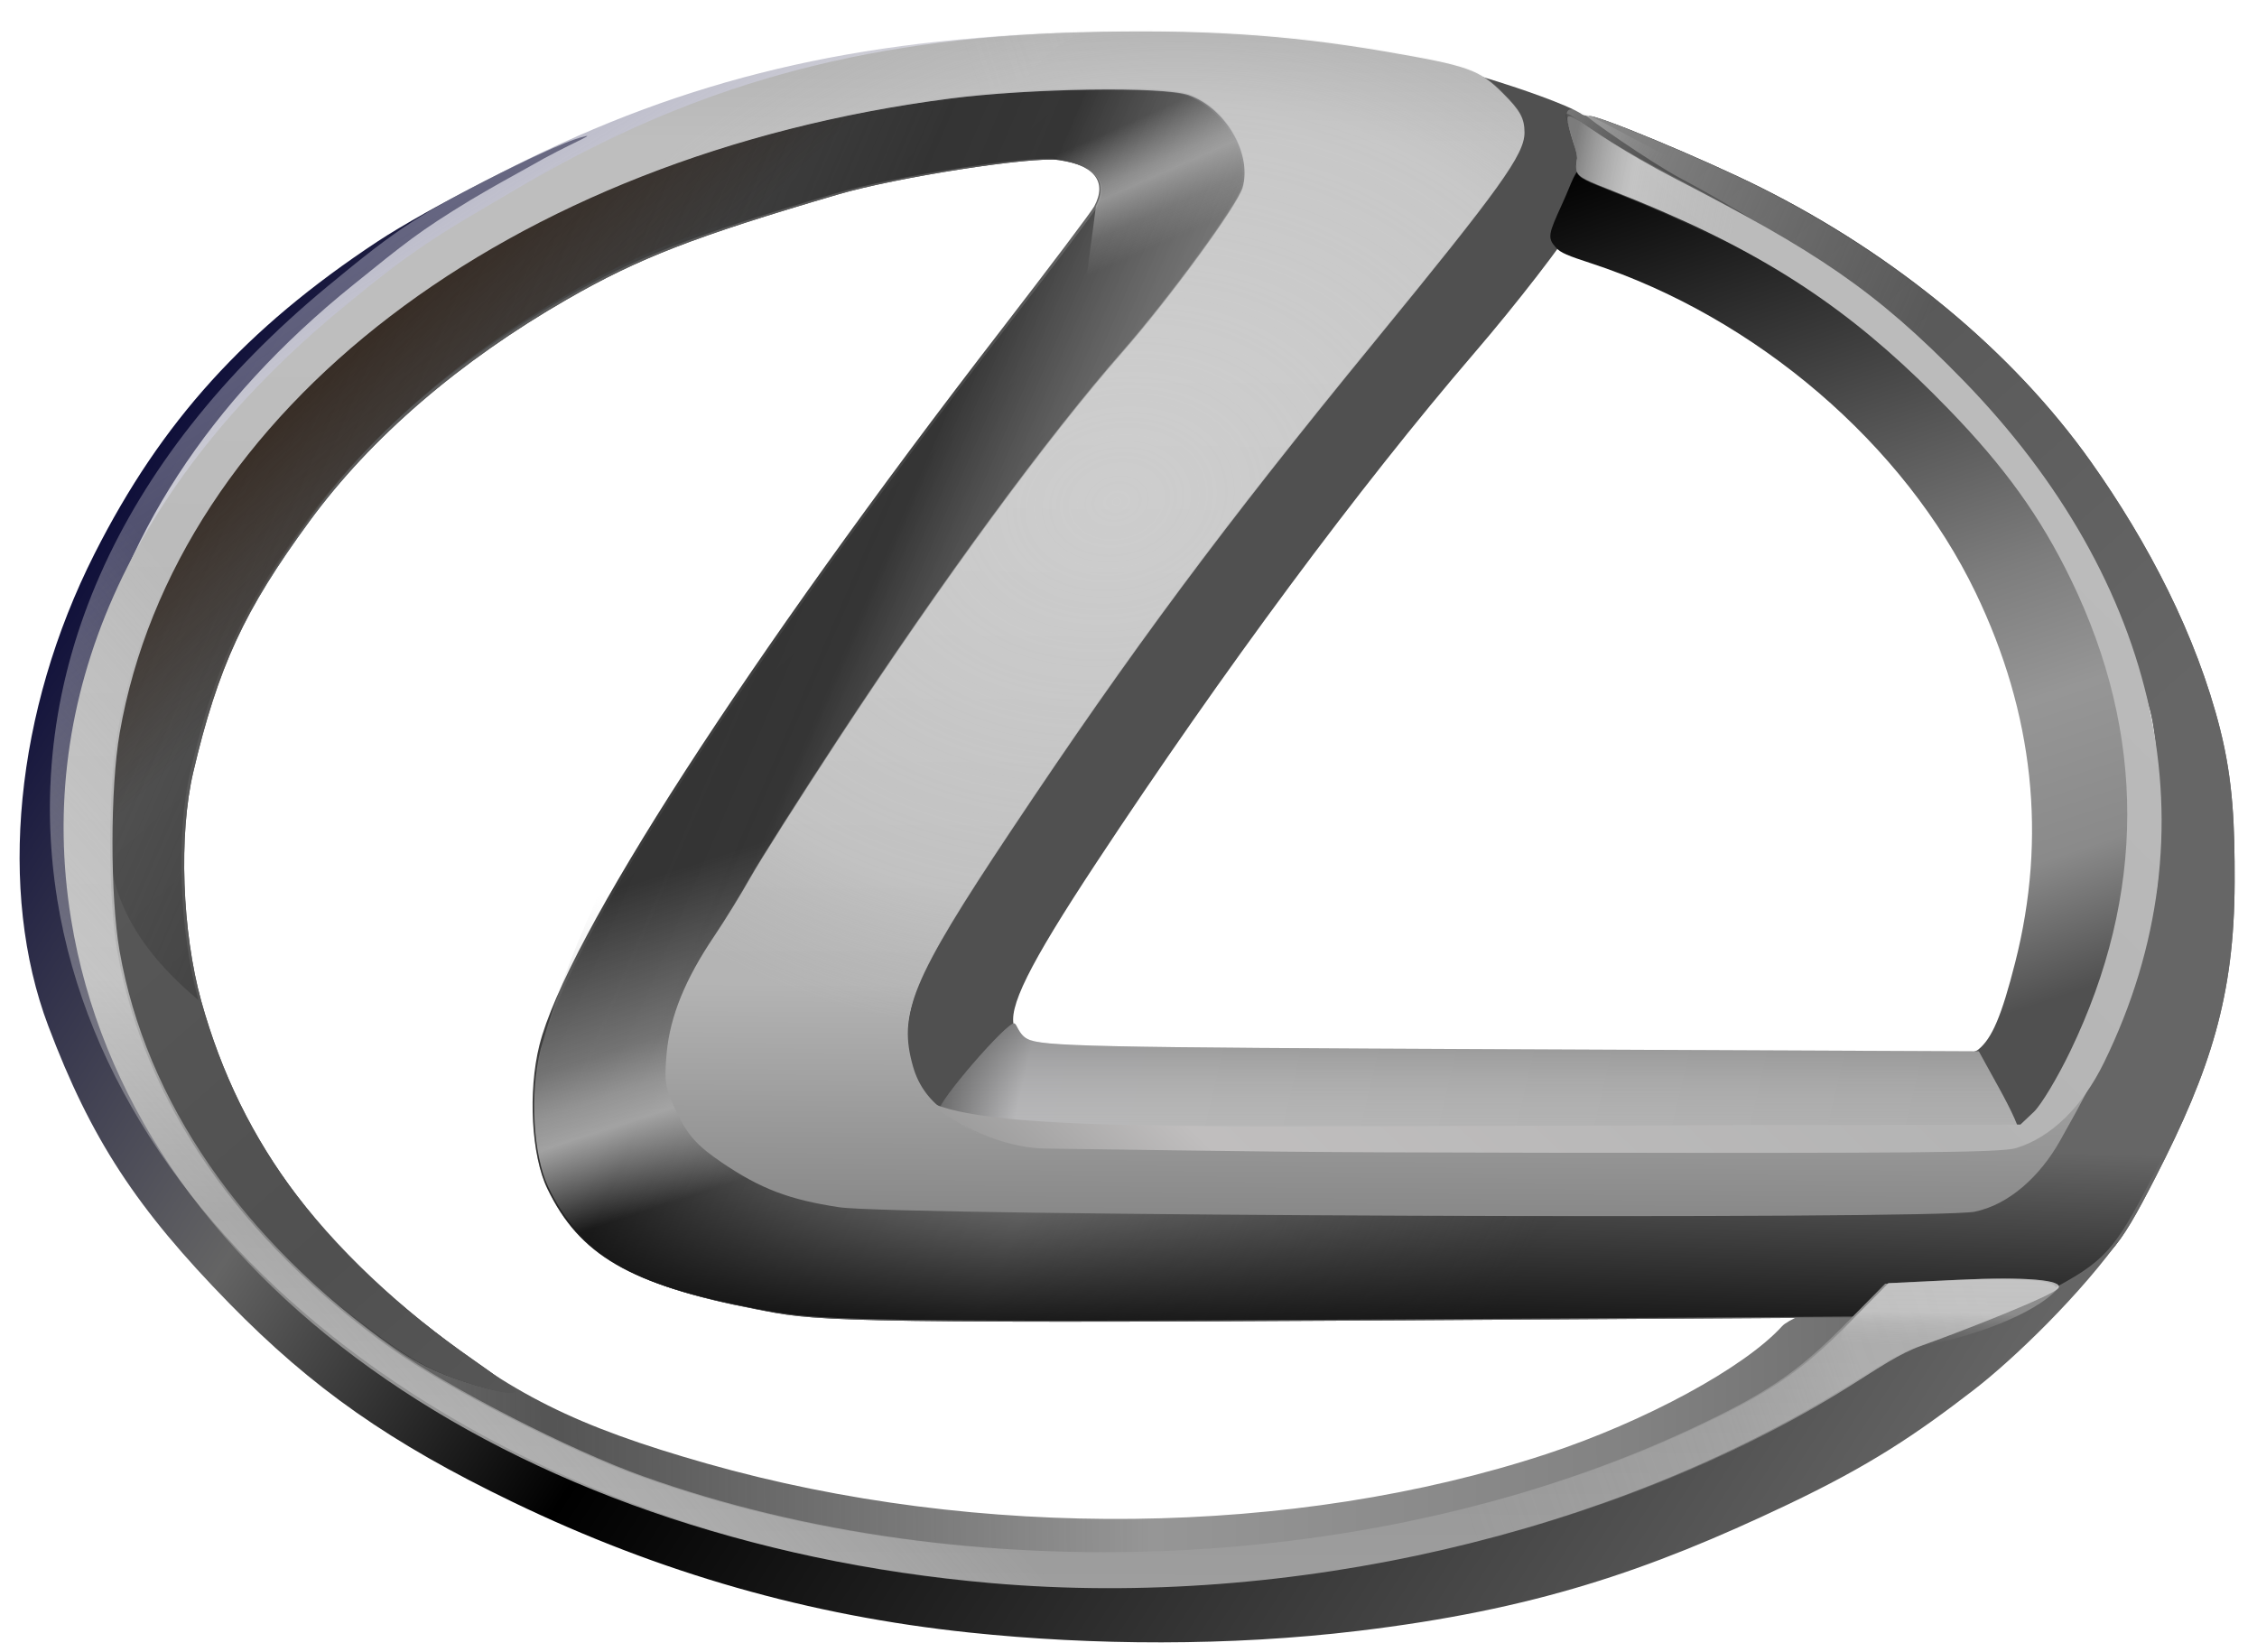
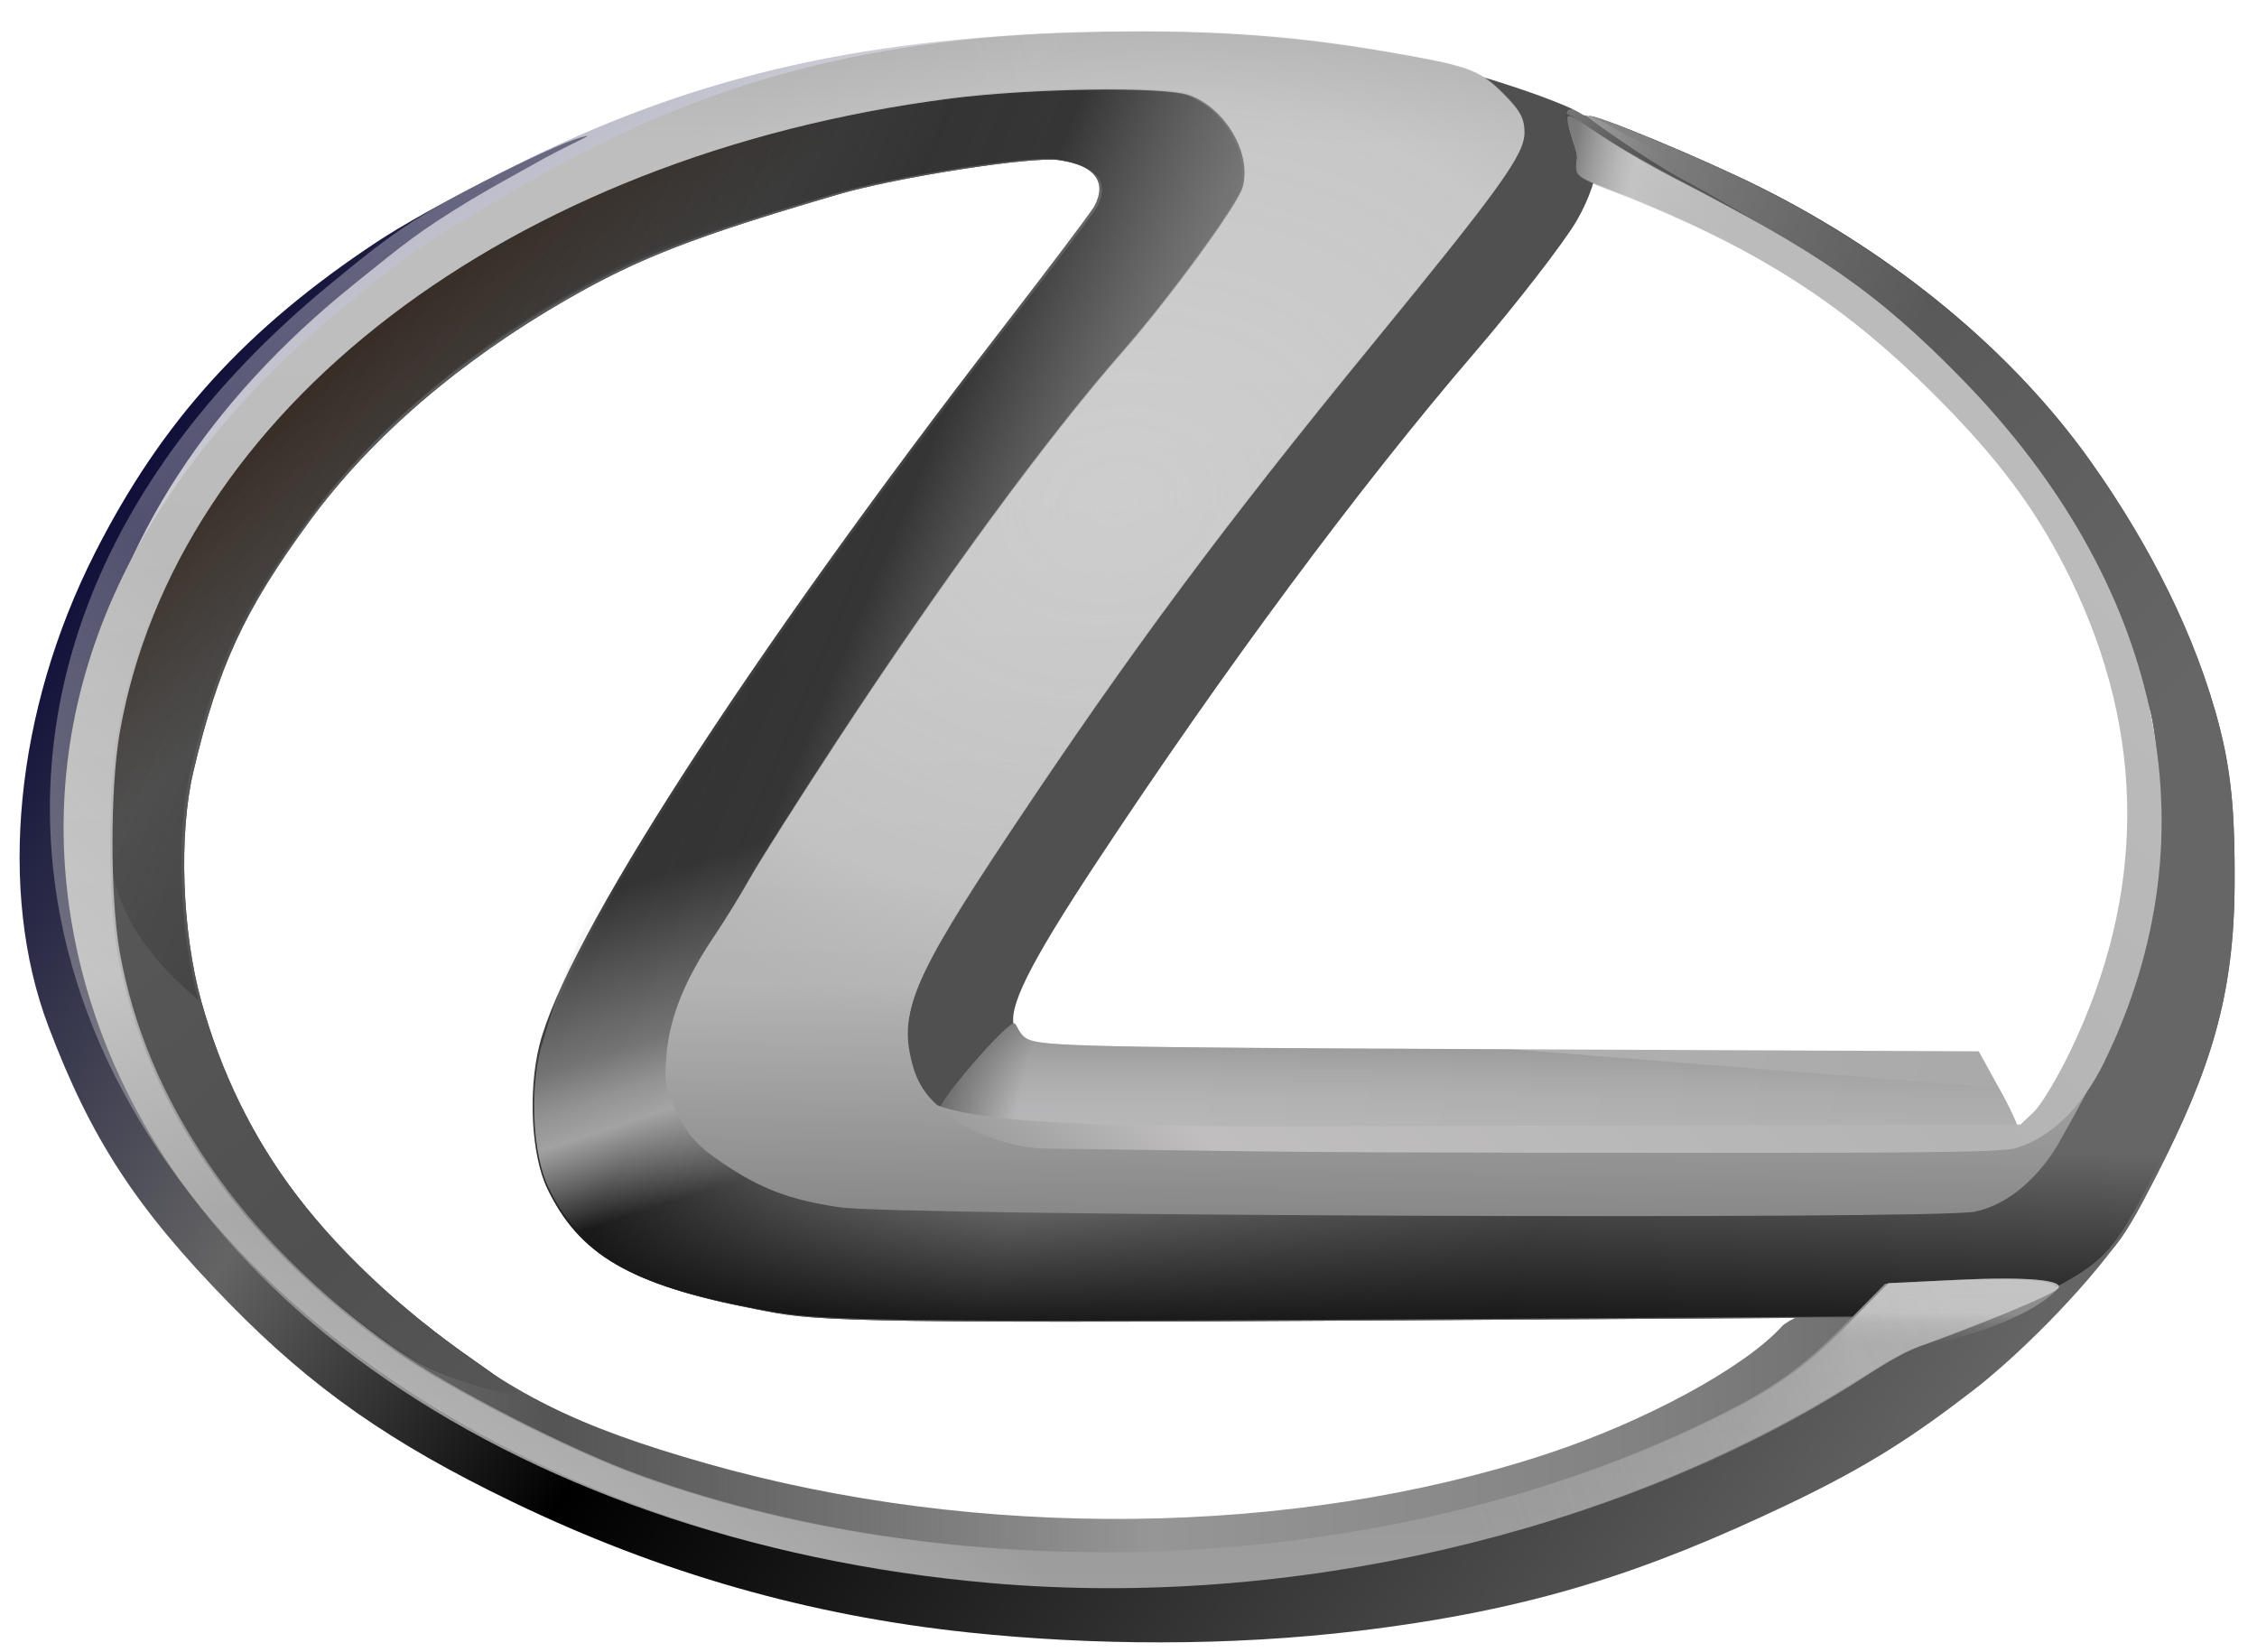
<svg xmlns="http://www.w3.org/2000/svg" width="56" height="41" viewBox="0 0 56 41" fill="none">
  <path d="M24.053 40.509C20.086 40.092 16.374 39.032 12.726 37.272C9.686 35.806 7.755 34.453 5.694 32.347C3.382 29.985 2.255 28.258 1.198 25.458C-0.065 22.113 0.374 17.637 2.347 13.738C4.009 10.455 6.094 8.154 9.366 5.993C10.582 5.189 13.599 3.642 14.391 3.415C14.95 3.255 14.114 3.568 13.159 4.121C12.569 4.448 12.205 4.649 11.661 4.972C10.397 5.742 10.069 6.015 8.759 7.072C5.177 9.959 2.953 13.384 2.155 17.241C1.894 18.501 1.894 21.326 2.155 22.586C3.101 27.159 5.851 30.905 10.54 34.012C13.237 35.799 16.363 37.114 20.008 37.996C23.089 38.742 24.251 38.862 28.41 38.862C31.442 38.862 32.425 38.819 33.638 38.633C37.511 38.038 41.639 36.698 44.405 35.139C46.667 33.862 47.419 33.418 47.623 33.236C47.74 33.132 48.262 32.855 48.784 32.621C49.409 32.34 49.853 32.046 50.087 31.757C50.435 31.327 50.458 31.319 51.344 31.319C51.874 31.319 52.687 30.552 52.687 30.625C51.653 32.102 49.942 33.743 48.971 34.49C47.529 35.602 46.397 36.363 44.342 37.34C40.887 38.984 38.058 39.944 33.7 40.468C30.506 40.852 27.107 40.83 24.053 40.509Z" fill="url(#paint0_linear_1427_23719)" />
  <path d="M23.776 38.55C21.485 38.306 18.123 37.576 16.349 36.938C15.092 36.485 12.432 35.323 11.742 34.924C10.978 34.483 9.117 33.098 8.032 32.164C6.625 30.953 4.369 28.111 4.565 27.795C4.621 27.704 5.63 27.328 5.816 27.328C5.849 27.328 6.036 27.606 6.257 28.001C7.264 29.793 8.764 31.402 10.433 32.763C12.667 34.585 14.278 35.39 17.541 36.317C24.272 38.228 32.103 38.14 38.367 36.081C40.813 35.277 43.288 33.934 44.219 32.905C44.471 32.626 46.474 31.92 46.614 32.06C46.791 32.237 46.321 32.837 45.35 33.67C43.62 35.156 39.318 37.01 35.873 37.754C32.773 38.422 31.68 38.534 27.892 38.569C25.902 38.588 24.051 38.579 23.776 38.55Z" fill="url(#paint1_linear_1427_23719)" />
  <path d="M11.589 34.306C10.58 33.985 10.024 33.668 8.783 32.705C6.055 30.587 4.084 27.906 3.213 25.131C2.699 23.492 2.582 22.419 2.659 20.045C2.718 18.223 2.778 17.73 3.057 16.783C3.752 14.424 4.715 12.63 6.325 10.696C9.973 6.314 16.789 3.008 23.727 2.255C25.648 2.047 29.237 2.029 29.79 2.225C30.357 2.426 30.951 3.084 31.142 3.722C31.268 4.143 31.252 4.268 31.006 4.75C30.852 5.052 30.566 5.497 30.37 5.738C30.174 5.979 29.664 6.64 29.236 7.205C28.808 7.771 27.808 9.034 27.015 10.011C26.221 10.989 24.929 12.686 24.143 13.783C22.688 15.815 19.503 20.634 18.867 21.764C18.675 22.107 18.332 22.647 18.105 22.963C17.878 23.279 17.49 23.966 17.242 24.49C16.826 25.367 16.794 25.515 16.837 26.358C16.894 27.505 17.252 28.102 18.279 28.764C19.825 29.761 18.42 29.683 34.732 29.683H49.282L50.544 28.324C51.518 27.273 51.902 26.753 52.233 26.035C52.717 24.987 53.217 23.349 53.433 22.106C53.617 21.051 53.502 18.225 53.247 17.504C52.767 15.55 51.917 13.641 50.868 11.975C48.871 8.855 46.025 6.377 41.91 4.177C41.18 3.786 39.315 2.886 39.344 2.857C39.434 2.767 42.211 3.928 43.581 4.61C46.964 6.296 49.873 8.709 51.806 11.432C53.238 13.45 54.425 15.747 55.011 18.062C55.337 19.351 55.377 20.472 55.373 21.875C55.366 24.675 54.781 26.514 53.412 29.186C52.451 31.059 52.231 31.299 50.775 32.065L49.163 32.649L34.807 32.738C20.154 32.829 20.113 32.737 18.685 32.462C15.629 31.872 14.377 31.144 13.579 29.492C13.183 28.673 13.095 27.082 13.381 25.937C14.038 23.318 18.541 16.341 24.841 8.182C26.04 6.628 27.079 5.251 27.148 5.12C27.48 4.499 27.148 4.088 26.202 3.948C25.541 3.85 22.175 4.374 20.718 4.801C17.156 5.846 15.782 6.378 14.003 7.401C11.327 8.94 9.132 10.83 7.609 12.909C5.984 15.125 5.338 16.519 4.723 19.135C4.36 20.682 4.444 23.098 4.921 24.815C5.916 28.395 8.027 31.177 11.682 33.726C12.247 34.12 12.709 34.466 12.709 34.494C12.709 34.596 12.265 34.521 11.589 34.306Z" fill="url(#paint2_linear_1427_23719)" />
  <path d="M11.66 34.33C10.651 34.01 10.095 33.692 8.854 32.729C6.127 30.611 4.155 27.93 3.285 25.156C2.771 23.517 2.654 22.443 2.73 20.069C2.79 18.247 2.85 17.755 3.128 16.808C3.823 14.448 4.786 12.654 6.396 10.72C10.045 6.339 16.86 3.033 23.798 2.28C25.719 2.071 29.309 2.053 29.861 2.249C30.429 2.451 31.022 3.108 31.213 3.746C31.339 4.168 31.323 4.292 31.077 4.775C30.923 5.077 30.637 5.521 30.441 5.762C30.245 6.004 29.735 6.664 29.307 7.23C28.879 7.796 27.88 9.058 27.086 10.036C26.292 11.013 25 12.71 24.214 13.808C22.759 15.839 19.574 20.658 18.939 21.789C18.746 22.132 18.403 22.671 18.176 22.987C17.95 23.304 17.561 23.991 17.313 24.515C16.897 25.391 16.865 25.539 16.908 26.383C16.966 27.53 17.323 28.127 18.35 28.789C19.896 29.786 18.491 29.707 34.803 29.707H49.354L50.615 28.348C51.589 27.298 51.973 26.777 52.304 26.06C52.788 25.011 53.288 23.373 53.504 22.13C53.688 21.075 53.574 18.25 53.318 17.528C52.838 15.575 51.796 13.837 50.747 12.171C48.75 9.051 46.096 7.016 41.982 4.815C41.252 4.425 37.638 2.485 39.415 2.882C39.505 2.792 42.282 3.952 43.652 4.635C47.035 6.32 49.945 8.733 51.877 11.456C53.309 13.475 54.497 15.772 55.083 18.087C55.409 19.375 55.449 20.496 55.445 21.899C55.437 24.7 54.853 26.539 53.483 29.21C52.522 31.084 52.302 31.324 50.847 32.09L49.234 32.673L34.878 32.763C20.225 32.853 20.184 32.762 18.756 32.486C15.7 31.897 14.449 31.169 13.65 29.517C13.254 28.697 13.166 27.106 13.453 25.962C14.109 23.343 18.612 16.366 24.912 8.207C26.112 6.653 27.15 5.275 27.22 5.145C27.552 4.524 27.22 4.112 26.273 3.972C25.613 3.874 22.246 4.398 20.789 4.826C17.227 5.87 15.853 6.403 14.075 7.425C11.398 8.964 9.203 10.855 7.68 12.933C6.055 15.149 5.409 16.544 4.795 19.16C4.431 20.707 4.516 23.122 4.993 24.84C5.987 28.419 8.098 31.202 11.754 33.751C12.318 34.145 12.781 34.49 12.781 34.519C12.781 34.62 12.336 34.545 11.66 34.33Z" fill="url(#paint3_linear_1427_23719)" />
  <path d="M11.66 34.33C10.651 34.01 10.095 33.692 8.854 32.729C6.127 30.611 4.155 27.93 3.285 25.156C2.771 23.517 2.654 22.443 2.73 20.069C2.79 18.247 2.85 17.755 3.128 16.808C3.823 14.448 4.786 12.654 6.396 10.72C10.045 6.339 16.86 3.033 23.798 2.28C25.719 2.071 29.309 2.053 29.861 2.249C30.429 2.451 31.022 3.108 31.213 3.746C31.339 4.168 31.323 4.292 31.077 4.775C30.923 5.077 30.637 5.521 30.441 5.762C30.245 6.004 29.735 6.664 29.307 7.23C28.879 7.796 27.88 9.058 27.086 10.036C26.292 11.013 25 12.71 24.214 13.808C22.759 15.839 19.574 20.658 18.939 21.789C18.746 22.132 18.403 22.671 18.176 22.987C17.95 23.304 17.561 23.991 17.313 24.515C16.897 25.391 16.865 25.539 16.908 26.383C16.966 27.53 17.323 28.127 18.35 28.789C19.896 29.786 18.491 29.707 34.803 29.707H49.354L50.615 28.348C51.589 27.298 51.973 26.777 52.304 26.06C52.788 25.011 53.288 23.373 53.504 22.13C53.688 21.075 53.574 18.25 53.318 17.528C52.838 15.575 51.988 13.666 50.94 12C48.942 8.88 46.096 6.402 41.982 4.201C41.252 3.811 39.386 2.911 39.415 2.882C39.505 2.792 42.282 3.952 43.652 4.635C47.035 6.32 49.945 8.733 51.877 11.456C53.309 13.475 54.497 15.772 55.083 18.087C55.409 19.375 55.449 20.496 55.445 21.899C55.437 24.7 54.853 26.539 53.483 29.21C52.522 31.084 52.302 31.324 50.847 32.09L49.234 32.673L34.878 32.763C20.225 32.853 20.184 32.762 18.756 32.486C15.7 31.897 14.449 31.169 13.65 29.517C13.254 28.697 13.166 27.106 13.453 25.962C14.109 23.343 18.612 16.366 24.912 8.207C26.112 6.653 27.15 5.275 27.22 5.145C27.552 4.524 27.22 4.112 26.273 3.972C25.613 3.874 22.246 4.398 20.789 4.826C17.227 5.87 15.853 6.403 14.075 7.425C11.398 8.964 9.203 10.855 7.68 12.933C6.055 15.149 5.409 16.544 4.795 19.16C4.431 20.707 4.516 23.122 4.993 24.84C5.987 28.419 8.098 31.202 11.754 33.751C12.318 34.145 12.781 34.49 12.781 34.519C12.781 34.62 12.336 34.545 11.66 34.33Z" fill="url(#paint4_linear_1427_23719)" />
  <path d="M2.661 20.045C2.72 18.223 2.78 17.73 3.059 16.783C3.753 14.424 4.716 12.63 6.327 10.696C9.975 6.314 16.791 3.008 23.729 2.255C25.65 2.047 29.239 2.029 29.791 2.225C30.359 2.426 30.953 3.084 31.144 3.722C31.27 4.143 31.253 4.268 31.008 4.75C30.854 5.052 30.568 5.497 30.372 5.738C30.176 5.979 29.666 6.64 29.238 7.205C28.81 7.771 27.81 9.034 27.017 10.011C26.223 10.989 24.93 12.686 24.145 13.783C22.69 15.815 19.505 20.634 18.869 21.764C18.676 22.107 18.333 22.647 18.107 22.963C17.88 23.279 17.492 23.966 17.244 24.49C16.828 25.367 16.796 25.515 16.838 26.358C16.896 27.505 17.254 28.102 18.281 28.764C19.827 29.761 18.422 29.683 34.734 29.683H49.284L50.545 28.324C51.52 27.273 51.904 26.753 52.235 26.035C52.719 24.987 53.219 23.349 53.435 22.106C53.618 21.051 53.504 18.225 53.249 17.504C52.768 15.55 51.682 13.878 50.634 12.211C48.636 9.091 45.79 6.614 41.676 4.413C40.946 4.022 39.317 2.886 39.346 2.857C39.435 2.767 42.213 3.928 43.583 4.61C46.966 6.296 49.875 8.709 51.807 11.432C53.239 13.45 54.427 15.747 55.013 18.062C55.339 19.351 55.379 20.472 55.375 21.875C55.367 24.675 54.783 26.514 53.413 29.186C52.452 31.059 52.233 31.299 50.777 32.065L49.165 32.649L34.809 32.738C20.156 32.829 20.115 32.737 18.687 32.462C15.631 31.872 14.379 31.144 13.581 29.492C13.185 28.673 13.096 27.082 13.383 25.937C14.04 23.318 18.543 16.341 24.843 8.182C26.042 6.628 27.081 5.251 27.15 5.12C27.482 4.499 27.15 4.088 26.203 3.948C25.543 3.85 22.177 4.374 20.719 4.801C17.158 5.846 15.783 6.378 14.005 7.401C11.329 8.94 9.134 10.83 7.61 12.909C5.986 15.125 5.34 16.519 4.725 19.135C4.362 20.682 4.446 23.098 4.923 24.815C2.852 23.085 2.616 21.551 2.661 20.045Z" fill="url(#paint5_linear_1427_23719)" />
  <path d="M3.213 25.131C2.699 23.492 2.582 22.419 2.659 20.045C2.718 18.223 2.778 17.73 3.057 16.783C3.752 14.424 4.715 12.63 6.325 10.696C9.973 6.314 16.789 3.008 23.727 2.255C25.648 2.047 29.237 2.029 29.79 2.225C30.357 2.426 30.951 3.084 31.142 3.722C31.268 4.143 31.252 4.268 31.006 4.75C30.852 5.052 30.566 5.497 30.37 5.738C30.174 5.979 29.664 6.64 29.236 7.205C28.808 7.771 27.808 9.034 27.015 10.011C26.221 10.989 24.929 12.686 24.143 13.783C22.688 15.815 19.503 20.634 18.867 21.764C18.675 22.107 18.332 22.647 18.105 22.963C17.878 23.279 17.49 23.966 17.242 24.49C16.826 25.367 16.794 25.515 16.837 26.358C16.894 27.505 17.252 28.102 18.279 28.764C19.825 29.761 18.42 29.683 34.732 29.683H49.282L50.544 28.324C51.518 27.273 51.902 26.753 52.233 26.035C52.717 24.987 53.217 23.349 53.433 22.106C53.617 21.051 53.502 18.225 53.247 17.504C52.767 15.55 51.917 13.641 50.868 11.975C48.871 8.855 46.025 6.377 41.91 4.177C41.18 3.786 39.315 2.886 39.344 2.857C39.434 2.767 42.211 3.928 43.581 4.61C46.964 6.296 49.873 8.709 51.806 11.432C53.238 13.45 54.425 15.747 55.011 18.062C55.337 19.351 55.377 20.472 55.373 21.875C55.366 24.675 54.781 26.514 53.412 29.186C52.451 31.059 52.231 31.299 50.775 32.065L49.163 32.649L34.807 32.738C20.154 32.829 20.113 32.737 18.685 32.462C15.629 31.872 14.377 31.144 13.579 29.492C13.183 28.673 13.095 27.082 13.381 25.937C14.038 23.318 18.541 16.341 24.841 8.182C26.04 6.628 27.079 5.251 27.148 5.12C27.48 4.499 27.148 4.088 26.202 3.948C25.541 3.85 22.175 4.374 20.718 4.801C17.156 5.846 15.782 6.378 14.003 7.401C11.327 8.94 9.132 10.83 7.609 12.909C5.984 15.125 5.338 16.519 4.723 19.135C4.36 20.682 4.444 23.098 4.921 24.815C4.34 25.156 5.892 27.522 3.213 25.131Z" fill="url(#paint6_linear_1427_23719)" />
  <path d="M3.352 24.995C2.838 23.356 2.721 22.282 2.798 19.908C2.857 18.086 2.917 17.593 3.196 16.646C3.89 14.287 4.853 12.493 6.463 10.559C10.112 6.177 16.928 2.872 23.866 2.119C25.787 1.91 29.376 1.892 29.928 2.088C30.496 2.29 31.09 2.947 31.281 3.585C31.407 4.007 31.39 4.131 31.144 4.614C30.991 4.916 30.704 5.36 30.509 5.601C30.313 5.843 29.802 6.503 29.375 7.069C28.947 7.634 27.947 8.897 27.153 9.874C26.36 10.852 25.067 12.549 24.282 13.647C22.827 15.678 19.642 20.497 19.006 21.628C18.813 21.971 18.47 22.51 18.244 22.826C18.017 23.142 17.629 23.83 17.38 24.353C16.965 25.23 16.933 25.378 16.975 26.221C17.033 27.369 17.391 27.965 18.418 28.628C19.963 29.625 18.559 29.546 34.871 29.546H49.421L50.682 28.187C51.656 27.137 52.041 26.616 52.372 25.899C52.856 24.85 53.356 23.212 53.572 21.969C53.755 20.914 53.641 18.089 53.386 17.367C52.905 15.414 51.819 13.741 50.771 12.075C48.773 8.955 45.927 6.477 41.813 4.276C41.083 3.886 39.454 2.749 39.483 2.72C39.572 2.631 42.35 3.791 43.719 4.473C47.103 6.159 50.012 8.572 51.944 11.295C53.376 13.314 54.564 15.611 55.15 17.926C55.476 19.214 55.516 20.335 55.512 21.738C55.504 24.539 54.92 26.378 53.55 29.049C52.589 30.923 52.37 31.163 50.914 31.929L49.301 32.512L34.945 32.602C20.293 32.692 20.252 32.601 18.824 32.325C15.768 31.735 14.516 31.007 13.718 29.356C13.322 28.536 13.233 26.945 13.52 25.8C14.177 23.182 18.68 16.205 24.979 8.045C26.179 6.492 27.218 5.114 27.287 4.984C27.619 4.362 27.287 3.951 26.34 3.811C25.68 3.713 22.313 4.237 20.856 4.665C17.295 5.709 15.92 6.241 14.142 7.264C11.466 8.803 9.271 10.694 7.747 12.772C6.122 14.988 5.476 16.383 4.862 18.999C4.499 20.546 4.583 22.961 5.06 24.678C4.479 25.019 4.606 24.881 3.352 24.995Z" fill="url(#paint7_linear_1427_23719)" />
  <g opacity="0.8">
-     <path d="M23.973 2.365C25.78 2.165 29.157 2.148 29.677 2.335C30.211 2.529 30.769 3.158 30.949 3.77C31.067 4.174 31.052 4.293 30.821 4.756C30.676 5.045 30.407 5.471 30.223 5.702C30.038 5.934 29.558 6.567 29.155 7.109C26.244 10.039 26.791 8.374 27.192 5.111C27.504 4.515 27.192 4.121 26.301 3.987C25.165 3.088 26.249 3.238 23.973 2.365Z" fill="url(#paint8_linear_1427_23719)" />
-   </g>
+     </g>
  <path d="M26.241 10.773C25.494 11.709 24.278 13.336 23.539 14.388C22.17 16.335 19.173 20.953 18.576 22.037C18.394 22.366 18.072 22.883 17.858 23.186C17.645 23.489 17.28 24.148 17.046 24.649C16.655 25.49 16.625 25.632 16.665 26.44C16.719 27.539 17.056 28.111 18.022 28.746C19.476 29.702 18.155 29.627 33.501 29.627C35.497 30.515 51.068 31.992 33.571 32.555C19.786 32.642 19.747 32.554 18.404 32.29C15.529 31.725 14.351 31.027 13.6 29.444C13.228 28.658 13.144 27.133 13.414 26.036C16.817 14.212 27.862 8.25 26.241 10.773Z" fill="url(#paint9_linear_1427_23719)" />
  <path d="M22.974 27.306C22.352 26.435 22.335 25.415 22.919 24.087C23.946 21.751 29.758 13.623 34.145 8.386C36.677 5.364 37.699 3.925 37.699 3.384C37.699 3.146 37.546 2.856 37.248 2.525L36.45 1.806L37.163 2.026C37.605 2.163 38.869 2.584 39.246 2.832C39.865 3.237 39.758 4.367 39.126 5.468C38.824 5.993 37.627 7.542 36.58 8.76C33.721 12.088 30.341 16.647 27.196 21.417C25.525 23.951 24.99 25.029 25.171 25.5C25.265 25.744 23.678 27.592 23.381 27.586C23.265 27.584 23.082 27.458 22.974 27.306Z" fill="#505050" />
-   <path d="M49.635 28.152C49.366 27.855 48.701 26.462 48.701 26.234C48.701 26.134 48.972 26.134 49.085 26.043C49.427 25.766 49.664 25.206 50.001 23.879C50.789 20.776 50.46 17.703 49.021 14.71C47.248 11.024 43.578 7.878 39.483 6.535C38.905 6.345 38.722 6.277 38.6 6.138C38.39 5.899 38.417 5.81 38.761 5.058C39.017 4.499 39.075 4.204 39.267 4.177C39.416 4.155 40.142 4.446 41.221 4.972C46.507 7.551 49.975 10.808 51.72 14.832C52.635 16.94 52.833 17.773 52.913 19.84C53.012 22.4 52.606 24.284 51.477 26.498C50.566 28.285 50.08 28.644 49.635 28.152Z" fill="url(#paint10_linear_1427_23719)" />
  <path d="M24.538 28.297C23.893 28.216 23.297 27.799 23.297 27.551C23.297 27.304 24.954 25.394 25.161 25.394C25.231 25.394 25.267 25.665 25.491 25.779C25.858 25.966 27.002 25.99 37.496 26.036L49.096 26.087L49.596 26.993C49.899 27.542 50.155 28.071 50.106 28.197C50.031 28.389 42.969 28.503 31.451 28.485C24.597 28.475 24.747 28.323 24.538 28.297V28.297Z" fill="url(#paint11_linear_1427_23719)" />
-   <path opacity="0.5" d="M24.538 28.297C23.893 28.216 23.297 27.799 23.297 27.551C23.297 27.304 24.954 25.394 25.161 25.394C25.231 25.394 25.267 25.665 25.491 25.779C25.858 25.966 27.002 25.99 37.496 26.036L49.096 26.087L49.596 26.993C49.899 27.542 50.155 28.071 50.106 28.197C50.031 28.389 42.969 28.503 31.451 28.485C24.597 28.475 24.747 28.323 24.538 28.297V28.297Z" fill="url(#paint12_linear_1427_23719)" />
+   <path opacity="0.5" d="M24.538 28.297C23.893 28.216 23.297 27.799 23.297 27.551C23.297 27.304 24.954 25.394 25.161 25.394C25.231 25.394 25.267 25.665 25.491 25.779C25.858 25.966 27.002 25.99 37.496 26.036L49.596 26.993C49.899 27.542 50.155 28.071 50.106 28.197C50.031 28.389 42.969 28.503 31.451 28.485C24.597 28.475 24.747 28.323 24.538 28.297V28.297Z" fill="url(#paint12_linear_1427_23719)" />
  <path d="M24.551 39.29C12.496 38.238 2.857 31.174 1.424 22.34C0.529 16.82 2.898 11.433 8.12 7.111C9.918 5.623 10.391 5.317 12.704 4.146C17.03 1.955 21.23 0.956 26.734 0.809C29.695 0.729 31.844 0.863 34.274 1.279C36.389 1.64 36.642 1.73 37.238 2.325C37.664 2.751 37.77 2.945 37.77 3.299C37.77 3.84 37.178 4.665 34.034 8.507C30.3 13.068 28.005 16.156 25.027 20.627C22.559 24.333 22.217 25.159 22.604 26.489C22.889 27.471 23.783 27.927 24.662 28.094C25.8 28.311 27.081 28.26 35.699 28.246C40.226 28.239 49.829 28.259 50.127 28.238C50.514 28.209 50.74 28.097 51 27.848C51.89 26.696 52.239 26.215 51.062 28.307C50.558 29.203 49.79 29.897 48.944 30.072C47.964 30.276 22.185 30.175 20.767 29.963C19.529 29.777 18.812 29.503 17.852 28.852C17.251 28.443 17.018 28.188 16.75 27.64C16.449 27.024 16.419 26.853 16.487 26.129C16.572 25.22 16.951 24.291 17.67 23.23C17.931 22.845 18.333 22.194 18.564 21.782C18.795 21.371 19.777 19.828 20.745 18.353C23.315 14.44 25.931 10.876 27.793 8.751C28.965 7.414 30.655 5.1 30.777 4.667C31.013 3.826 30.353 2.691 29.44 2.368C28.817 2.147 25.508 2.194 23.516 2.452C12.571 3.869 4.312 10.18 2.914 18.192C2.677 19.554 2.675 22.258 2.911 23.605C3.563 27.326 5.946 30.779 9.719 33.471C11.094 34.452 14.103 35.995 15.884 36.633C23.967 39.526 34.209 39.066 41.906 35.462C43.757 34.596 44.551 34.058 45.704 32.889L46.717 31.861L48.465 31.777C50.135 31.698 51.058 31.784 50.935 31.982C50.824 32.162 48.47 33.083 47.528 33.417C46.996 33.606 46.502 33.947 45.749 34.42C39.977 38.049 31.961 39.937 24.551 39.29L24.551 39.29Z" fill="url(#paint13_linear_1427_23719)" />
  <path opacity="0.3" d="M24.689 39.268C12.634 38.217 2.995 31.152 1.562 22.318C0.667 16.799 3.035 11.412 8.258 7.089C10.056 5.601 10.528 5.295 12.842 4.124C17.168 1.934 21.368 0.935 26.871 0.787C25.069 1.668 26.05 2.329 23.653 2.431C12.709 3.848 4.449 10.158 3.052 18.171C2.815 19.532 2.813 22.236 3.049 23.584C3.701 27.305 6.083 30.758 9.857 33.45C11.231 34.43 14.24 35.973 16.022 36.611C24.105 39.505 34.346 39.044 42.044 35.44C43.895 34.574 44.689 34.036 45.842 32.867L46.855 31.839L48.603 31.756C50.272 31.676 51.195 31.762 51.073 31.96C50.962 32.14 48.608 33.061 47.666 33.395C47.134 33.584 46.639 33.925 45.887 34.399C40.114 38.027 32.099 39.915 24.689 39.268L24.689 39.268Z" fill="url(#paint14_linear_1427_23719)" />
  <path d="M24.607 39.283C12.552 38.232 3.196 31.639 1.763 22.806C0.868 17.286 3.237 11.993 8.459 7.671C10.257 6.183 10.788 5.872 12.96 4.606C17.149 2.165 21.285 0.95 26.789 0.802C29.75 0.723 31.899 0.857 34.329 1.272C36.445 1.634 36.698 1.723 37.293 2.318C37.719 2.744 37.825 2.938 37.825 3.292C37.825 3.833 37.233 4.658 34.089 8.5C30.355 13.062 28.061 16.15 25.083 20.62C22.614 24.326 22.273 25.152 22.659 26.482C22.945 27.464 23.839 27.92 24.717 28.087C25.855 28.304 27.136 28.253 35.755 28.239C40.282 28.232 49.885 28.253 50.182 28.231C50.57 28.202 50.796 28.09 51.055 27.842C51.945 26.69 52.294 26.208 51.117 28.3C50.613 29.196 49.845 29.89 48.999 30.066C48.02 30.269 22.24 30.169 20.823 29.956C19.584 29.77 18.867 29.497 17.908 28.845C17.306 28.436 17.073 28.181 16.806 27.633C16.504 27.018 16.475 26.847 16.542 26.122C16.627 25.213 17.006 24.285 17.726 23.223C17.986 22.838 18.388 22.187 18.619 21.776C18.851 21.364 19.832 19.821 20.8 18.346C23.37 14.433 25.986 10.869 27.849 8.744C29.02 7.407 30.711 5.093 30.832 4.66C31.069 3.82 30.408 2.684 29.495 2.361C28.873 2.14 25.564 2.188 23.571 2.446C12.626 3.862 4.367 10.173 2.97 18.185C2.732 19.547 2.731 22.251 2.967 23.599C3.618 27.32 6.001 30.772 9.774 33.465C11.149 34.445 14.158 35.988 15.94 36.626C24.022 39.52 34.264 39.059 41.962 35.455C43.813 34.589 44.606 34.051 45.759 32.882L46.773 31.854L48.521 31.77C50.19 31.691 51.113 31.777 50.991 31.975C50.879 32.155 48.525 33.076 47.584 33.41C47.052 33.599 46.557 33.94 45.804 34.414C40.032 38.042 32.017 39.93 24.607 39.283L24.607 39.283Z" fill="url(#paint15_linear_1427_23719)" />
  <path opacity="0.5" d="M24.551 39.29C12.496 38.238 2.857 31.173 1.424 22.34C0.529 16.82 2.898 11.433 8.12 7.11C9.918 5.623 10.391 5.317 12.704 4.145C17.03 1.955 21.23 0.956 26.734 0.809C26.618 2.007 24.72 2.457 23.516 2.452C12.571 3.869 4.312 10.179 2.914 18.192C2.677 19.554 2.675 22.257 2.911 23.605C3.563 27.326 5.946 30.779 9.719 33.471C11.094 34.452 14.103 35.995 15.884 36.633C23.967 39.526 34.209 39.065 41.906 35.462C43.757 34.595 44.551 34.058 45.704 32.888L46.717 31.86L48.465 31.777C50.135 31.697 51.058 31.784 50.935 31.981C50.824 32.162 48.47 33.083 47.528 33.417C46.996 33.606 46.502 33.947 45.749 34.42C39.977 38.049 31.961 39.936 24.551 39.29H24.551Z" fill="url(#paint16_linear_1427_23719)" />
  <path opacity="0.3" d="M24.689 39.268C12.634 38.217 2.995 31.152 1.562 22.318C0.667 16.799 3.035 11.412 8.258 7.089C10.056 5.601 10.528 5.295 12.842 4.124C17.168 1.934 21.368 0.935 26.871 0.787C25.069 1.668 26.05 2.329 23.653 2.431C12.709 3.848 4.449 10.158 3.052 18.171C2.815 19.532 2.813 22.236 3.049 23.584C3.701 27.305 6.083 30.758 9.857 33.45C11.231 34.43 14.24 35.973 16.022 36.611C24.105 39.505 34.346 39.044 42.044 35.44C43.895 34.574 44.689 34.036 45.842 32.867L46.855 31.839L48.603 31.756C50.272 31.676 51.195 31.762 51.073 31.96C50.962 32.14 48.608 33.061 47.666 33.395C47.134 33.584 46.639 33.925 45.887 34.399C40.114 38.027 32.099 39.915 24.689 39.268L24.689 39.268Z" fill="url(#paint17_linear_1427_23719)" />
  <path opacity="0.3" d="M25.936 28.833C24.945 28.809 23.104 27.366 23.241 27.482C24.279 28.363 28.642 28.283 37.177 28.262L50.129 28.231L50.459 27.915C50.641 27.741 51.048 27.053 51.365 26.387C53.244 22.438 53.251 18.433 51.386 14.536C50.627 12.951 49.74 11.701 48.333 10.231C46.293 8.1 44.369 6.651 41.288 5.292C39.102 4.327 39.039 4.541 39.129 3.934C39.129 3.784 39.047 3.591 38.981 3.354C38.693 2.327 38.826 2.553 41.419 3.908C44.905 5.729 46.786 6.969 48.98 9.255C53.826 14.304 55.031 20.819 52.202 26.673C51.66 27.793 50.884 28.558 50.021 28.822C49.636 28.94 47.376 28.949 38.348 28.939C31.866 28.931 31.013 28.956 25.936 28.833Z" fill="url(#paint18_linear_1427_23719)" />
  <path d="M25.937 28.499C24.211 28.475 22.655 27.065 22.791 27.179C23.83 28.049 28.643 27.956 37.178 27.936L50.131 27.904L50.461 27.592C50.642 27.421 51.05 26.743 51.367 26.085C53.246 22.187 53.252 18.234 51.387 14.388C50.629 12.825 49.742 11.59 48.335 10.14C46.295 8.036 44.37 6.607 41.289 5.265C39.104 4.313 39.041 4.524 39.131 3.925C39.131 3.777 39.049 3.587 38.982 3.352C38.695 2.339 38.961 3.09 41.555 4.427C45.04 6.224 46.52 7.184 48.714 9.44C53.56 14.423 55.032 20.589 52.203 26.367C51.662 27.472 50.886 28.227 50.022 28.488C49.637 28.605 47.378 28.614 38.349 28.604C31.868 28.596 31.015 28.568 25.937 28.499Z" fill="url(#paint19_linear_1427_23719)" />
  <path opacity="0.5" d="M51.389 14.536C50.63 12.952 49.743 11.701 48.337 10.231C46.296 8.1 44.372 6.652 41.291 5.292C39.105 4.327 39.042 4.541 39.132 3.935C39.132 3.784 39.05 3.592 38.984 3.354C38.696 2.327 38.662 2.888 41.256 4.243C44.741 6.064 46.789 6.97 48.983 9.255C50.855 11.805 49.614 10.443 51.389 14.536Z" fill="url(#paint20_linear_1427_23719)" />
  <path opacity="0.3" d="M45.842 32.866L46.855 31.839L48.603 31.755C50.272 31.675 51.196 31.762 51.073 31.959C49.901 33.286 44.711 34.227 45.842 32.866Z" fill="url(#paint21_linear_1427_23719)" />
  <path opacity="0.6" d="M24.607 39.255C12.552 38.203 3.196 31.611 1.763 22.777C0.868 17.258 3.237 11.965 8.459 7.643C10.257 6.155 10.788 5.844 12.96 4.578C17.149 2.137 21.285 0.921 26.789 0.774C29.75 0.694 31.899 0.828 34.329 1.244C36.445 1.605 36.698 1.695 37.293 2.29C37.719 2.716 37.825 2.91 37.825 3.264C37.825 3.805 37.233 4.63 34.089 8.471C30.355 13.033 28.061 16.121 25.083 20.592C22.614 24.298 22.273 25.124 22.659 26.454C22.945 27.436 23.839 27.892 24.717 28.059C25.855 28.275 27.136 28.224 35.755 28.211C40.282 28.204 49.885 28.224 50.182 28.202C50.57 28.174 50.796 28.062 51.055 27.813C51.945 26.661 52.294 26.18 51.117 28.272C50.613 29.168 49.845 29.862 48.999 30.037C48.02 30.241 22.24 30.14 20.823 29.927C19.584 29.742 18.867 29.468 17.908 28.817C17.306 28.408 17.073 28.152 16.806 27.605C16.505 26.989 16.475 26.818 16.542 26.094C16.627 25.185 17.006 24.256 17.726 23.194C17.986 22.81 18.388 22.159 18.619 21.747C18.851 21.336 19.832 19.793 20.8 18.318C23.37 14.405 25.986 10.841 27.849 8.716C29.02 7.379 30.711 5.065 30.832 4.632C31.069 3.791 30.408 2.656 29.495 2.332C28.873 2.112 25.564 2.159 23.571 2.417C12.626 3.834 4.367 10.144 2.97 18.157C2.732 19.519 2.731 22.223 2.967 23.57C3.618 27.291 6.001 30.744 9.774 33.436C11.149 34.417 14.158 35.96 15.94 36.598C24.022 39.491 34.264 39.031 41.962 35.427C43.813 34.56 44.606 34.023 45.759 32.853L46.773 31.826L48.521 31.742C50.19 31.663 51.113 31.749 50.991 31.947C50.879 32.127 48.525 33.048 47.584 33.382C47.052 33.571 46.557 33.912 45.804 34.385C40.032 38.014 32.017 39.901 24.607 39.255H24.607Z" fill="url(#paint22_radial_1427_23719)" />
  <defs>
    <linearGradient id="paint0_linear_1427_23719" x1="0.24" y1="12.582" x2="49.467" y2="44.653" gradientUnits="userSpaceOnUse">
      <stop stop-color="#000032" />
      <stop offset="0.25" stop-color="#646464" />
      <stop offset="0.424" />
      <stop offset="1" stop-color="#787878" />
    </linearGradient>
    <linearGradient id="paint1_linear_1427_23719" x1="2.51" y1="36.031" x2="52.971" y2="35.653" gradientUnits="userSpaceOnUse">
      <stop stop-color="#999999" />
      <stop offset="0.221" stop-color="#3C3C3C" stop-opacity="0.875" />
      <stop offset="0.516" stop-color="#969696" />
      <stop offset="0.753" stop-color="#828282" />
      <stop offset="1" stop-color="#5A5A5A" />
    </linearGradient>
    <linearGradient id="paint2_linear_1427_23719" x1="35.677" y1="40.472" x2="35.582" y2="28.093" gradientUnits="userSpaceOnUse">
      <stop />
      <stop offset="1" stop-opacity="0" />
    </linearGradient>
    <linearGradient id="paint3_linear_1427_23719" x1="18.478" y1="2.578" x2="54.645" y2="43.718" gradientUnits="userSpaceOnUse">
      <stop stop-color="#5A5A5A" />
      <stop offset="0.269" stop-color="#505050" />
      <stop offset="0.632" stop-color="#666666" />
      <stop offset="0.667" stop-color="#666666" />
      <stop offset="1" stop-color="#666666" />
    </linearGradient>
    <linearGradient id="paint4_linear_1427_23719" x1="18.478" y1="2.578" x2="54.645" y2="43.718" gradientUnits="userSpaceOnUse">
      <stop stop-color="#5A5A5A" />
      <stop offset="0.269" stop-color="#505050" />
      <stop offset="0.632" stop-color="#666666" />
      <stop offset="0.667" stop-color="#666666" />
      <stop offset="1" stop-color="#666666" />
    </linearGradient>
    <linearGradient id="paint5_linear_1427_23719" x1="4.533" y1="6.645" x2="41.534" y2="22.605" gradientUnits="userSpaceOnUse">
      <stop stop-color="#323232" stop-opacity="0" />
      <stop offset="0.394" stop-color="#323232" stop-opacity="0.949" />
      <stop offset="0.467" stop-color="#323232" stop-opacity="0.902" />
      <stop offset="0.704" stop-color="#E1E1E1" stop-opacity="0.498" />
      <stop offset="1" stop-color="#C8C8C8" stop-opacity="0" />
    </linearGradient>
    <linearGradient id="paint6_linear_1427_23719" x1="35.393" y1="34.141" x2="35.583" y2="28.093" gradientUnits="userSpaceOnUse">
      <stop />
      <stop offset="1" stop-opacity="0" />
    </linearGradient>
    <linearGradient id="paint7_linear_1427_23719" x1="2.965" y1="10.112" x2="8.028" y2="15.451" gradientUnits="userSpaceOnUse">
      <stop stop-color="#28170B" />
      <stop offset="1" stop-color="#28170B" stop-opacity="0" />
    </linearGradient>
    <linearGradient id="paint8_linear_1427_23719" x1="27.307" y1="6.714" x2="25.42" y2="2.445" gradientUnits="userSpaceOnUse">
      <stop stop-color="#B3B3B3" stop-opacity="0" />
      <stop offset="0.161" stop-color="#B3B3B3" stop-opacity="0.301" />
      <stop offset="0.342" stop-color="#B3B3B3" stop-opacity="0.875" />
      <stop offset="0.406" stop-color="#B3B3B3" stop-opacity="0.749" />
      <stop offset="0.658" stop-color="#B3B3B3" stop-opacity="0" />
      <stop offset="1" stop-color="#B3B3B3" stop-opacity="0" />
    </linearGradient>
    <linearGradient id="paint9_linear_1427_23719" x1="15.593" y1="30.188" x2="13.164" y2="22.768" gradientUnits="userSpaceOnUse">
      <stop stop-color="#B3B3B3" stop-opacity="0" />
      <stop offset="0.121" stop-color="#B3B3B3" stop-opacity="0.369" />
      <stop offset="0.286" stop-color="#B3B3B3" stop-opacity="0.875" />
      <stop offset="0.384" stop-color="#B3B3B3" stop-opacity="0.749" />
      <stop offset="0.517" stop-color="#B3B3B3" stop-opacity="0.498" />
      <stop offset="1" stop-color="#B3B3B3" stop-opacity="0" />
    </linearGradient>
    <linearGradient id="paint10_linear_1427_23719" x1="42.334" y1="2.957" x2="49.776" y2="25.18" gradientUnits="userSpaceOnUse">
      <stop />
      <stop offset="0.552" stop-color="#7D7D7D" />
      <stop offset="0.693" stop-color="#969696" />
      <stop offset="0.858" stop-color="#8A8A8A" />
      <stop offset="1" stop-color="#505050" />
    </linearGradient>
    <linearGradient id="paint11_linear_1427_23719" x1="22.853" y1="26.019" x2="47.323" y2="31.808" gradientUnits="userSpaceOnUse">
      <stop stop-color="#323232" />
      <stop offset="0.106" stop-color="#B4B4B6" />
      <stop offset="0.253" stop-color="#B4B4B4" />
      <stop offset="1" stop-color="#AAAAAA" />
    </linearGradient>
    <linearGradient id="paint12_linear_1427_23719" x1="38.192" y1="25.009" x2="38.192" y2="29.085" gradientUnits="userSpaceOnUse">
      <stop stop-color="#505050" />
      <stop offset="1" stop-color="#FAFAFA" stop-opacity="0" />
    </linearGradient>
    <linearGradient id="paint13_linear_1427_23719" x1="6.328" y1="-1.383" x2="17.1" y2="15.815" gradientUnits="userSpaceOnUse">
      <stop stop-color="#8282A9" />
      <stop offset="1" stop-color="#A9A9A9" stop-opacity="0" />
    </linearGradient>
    <linearGradient id="paint14_linear_1427_23719" x1="49.111" y1="31.749" x2="35.902" y2="36.279" gradientUnits="userSpaceOnUse">
      <stop stop-color="#FAFAFA" />
      <stop offset="0.25" stop-color="#FAFAFA" stop-opacity="0.902" />
      <stop offset="0.5" stop-color="#E1E1E1" stop-opacity="0.498" />
      <stop offset="1" stop-color="#C8C8C8" stop-opacity="0" />
    </linearGradient>
    <linearGradient id="paint15_linear_1427_23719" x1="29.535" y1="-1.201" x2="29.244" y2="45.532" gradientUnits="userSpaceOnUse">
      <stop stop-color="#AAAAAA" />
      <stop offset="0.102" stop-color="#BEBEBE" />
      <stop offset="0.212" stop-color="#BEBEBE" />
      <stop offset="0.549" stop-color="#B4B4B4" />
      <stop offset="0.674" stop-color="#878787" />
      <stop offset="0.779" stop-color="#969696" />
      <stop offset="1" stop-color="#AAAAAA" />
    </linearGradient>
    <linearGradient id="paint16_linear_1427_23719" x1="0.052" y1="31.21" x2="10.919" y2="21.76" gradientUnits="userSpaceOnUse">
      <stop stop-color="#E6E6E6" />
      <stop offset="1" stop-color="#FAFAFA" stop-opacity="0" />
    </linearGradient>
    <linearGradient id="paint17_linear_1427_23719" x1="49.111" y1="31.749" x2="35.902" y2="36.279" gradientUnits="userSpaceOnUse">
      <stop stop-color="#FAFAFA" />
      <stop offset="0.25" stop-color="#FAFAFA" stop-opacity="0.902" />
      <stop offset="0.5" stop-color="#E1E1E1" stop-opacity="0.498" />
      <stop offset="1" stop-color="#C8C8C8" stop-opacity="0" />
    </linearGradient>
    <linearGradient id="paint18_linear_1427_23719" x1="38.164" y1="2.693" x2="40.856" y2="4.583" gradientUnits="userSpaceOnUse">
      <stop stop-color="#FAFAFA" />
      <stop offset="0.25" stop-color="#EDEDED" stop-opacity="0.749" />
      <stop offset="0.5" stop-color="#E1E1E1" stop-opacity="0.498" />
      <stop offset="1" stop-color="#C8C8C8" stop-opacity="0" />
    </linearGradient>
    <linearGradient id="paint19_linear_1427_23719" x1="24.715" y1="29.98" x2="49.756" y2="4.088" gradientUnits="userSpaceOnUse">
      <stop stop-color="#969696" />
      <stop offset="0.133" stop-color="#C0BEBE" />
      <stop offset="0.5" stop-color="#B4B4B4" />
      <stop offset="1" stop-color="#BEBEBE" />
    </linearGradient>
    <linearGradient id="paint20_linear_1427_23719" x1="37.757" y1="4.09" x2="43.143" y2="5.129" gradientUnits="userSpaceOnUse">
      <stop stop-opacity="0" />
      <stop offset="0.109" stop-color="#323232" stop-opacity="0.949" />
      <stop offset="0.218" stop-color="#323232" stop-opacity="0.902" />
      <stop offset="0.506" stop-color="#E1E1E1" stop-opacity="0.498" />
      <stop offset="1" stop-color="#C8C8C8" stop-opacity="0" />
    </linearGradient>
    <linearGradient id="paint21_linear_1427_23719" x1="48.402" y1="31.748" x2="48.375" y2="33.396" gradientUnits="userSpaceOnUse">
      <stop stop-color="#FAFAFA" />
      <stop offset="0.5" stop-color="#FAFAFA" stop-opacity="0.902" />
      <stop offset="0.698" stop-color="#E1E1E1" stop-opacity="0.498" />
      <stop offset="1" stop-color="#C8C8C8" stop-opacity="0" />
    </linearGradient>
    <radialGradient id="paint22_radial_1427_23719" cx="0" cy="0" r="1" gradientUnits="userSpaceOnUse" gradientTransform="translate(27.677 12.479) rotate(76.732) scale(12.946 16.459)">
      <stop stop-color="#DCDCDC" stop-opacity="0.902" />
      <stop offset="0.752" stop-color="#E1E1E1" stop-opacity="0.451" />
      <stop offset="1" stop-color="#C8C8C8" stop-opacity="0" />
    </radialGradient>
  </defs>
</svg>